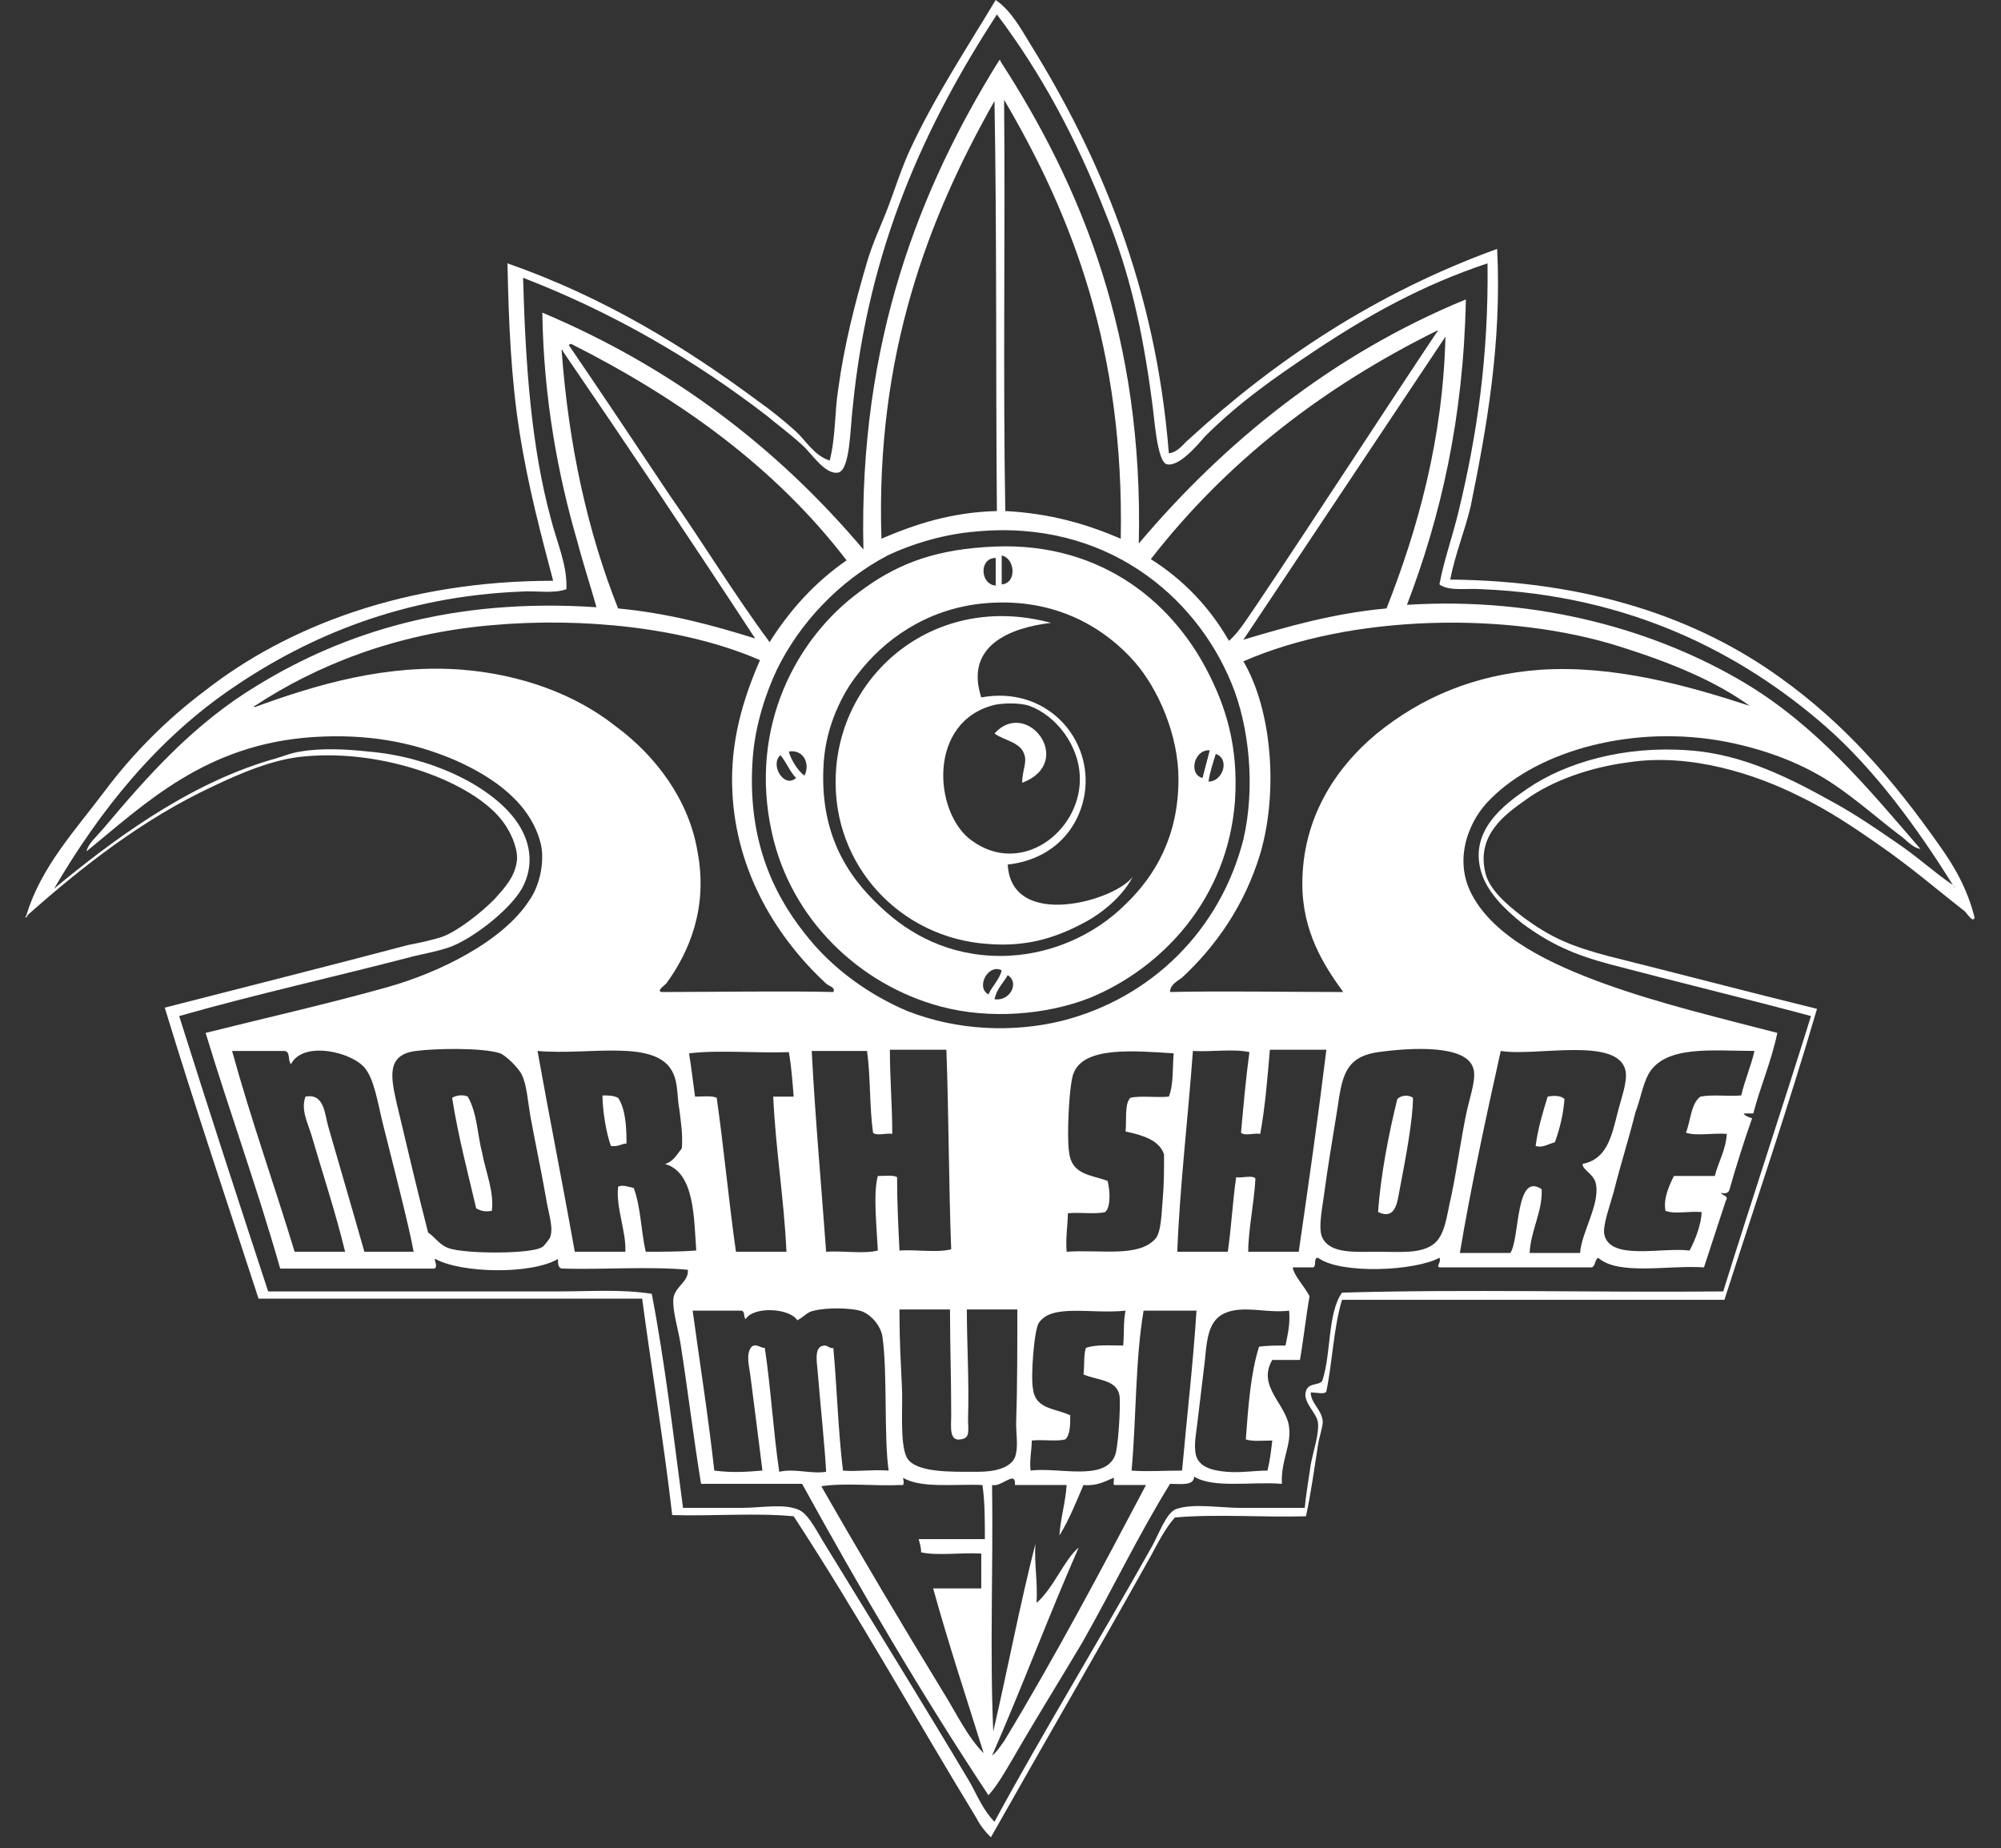
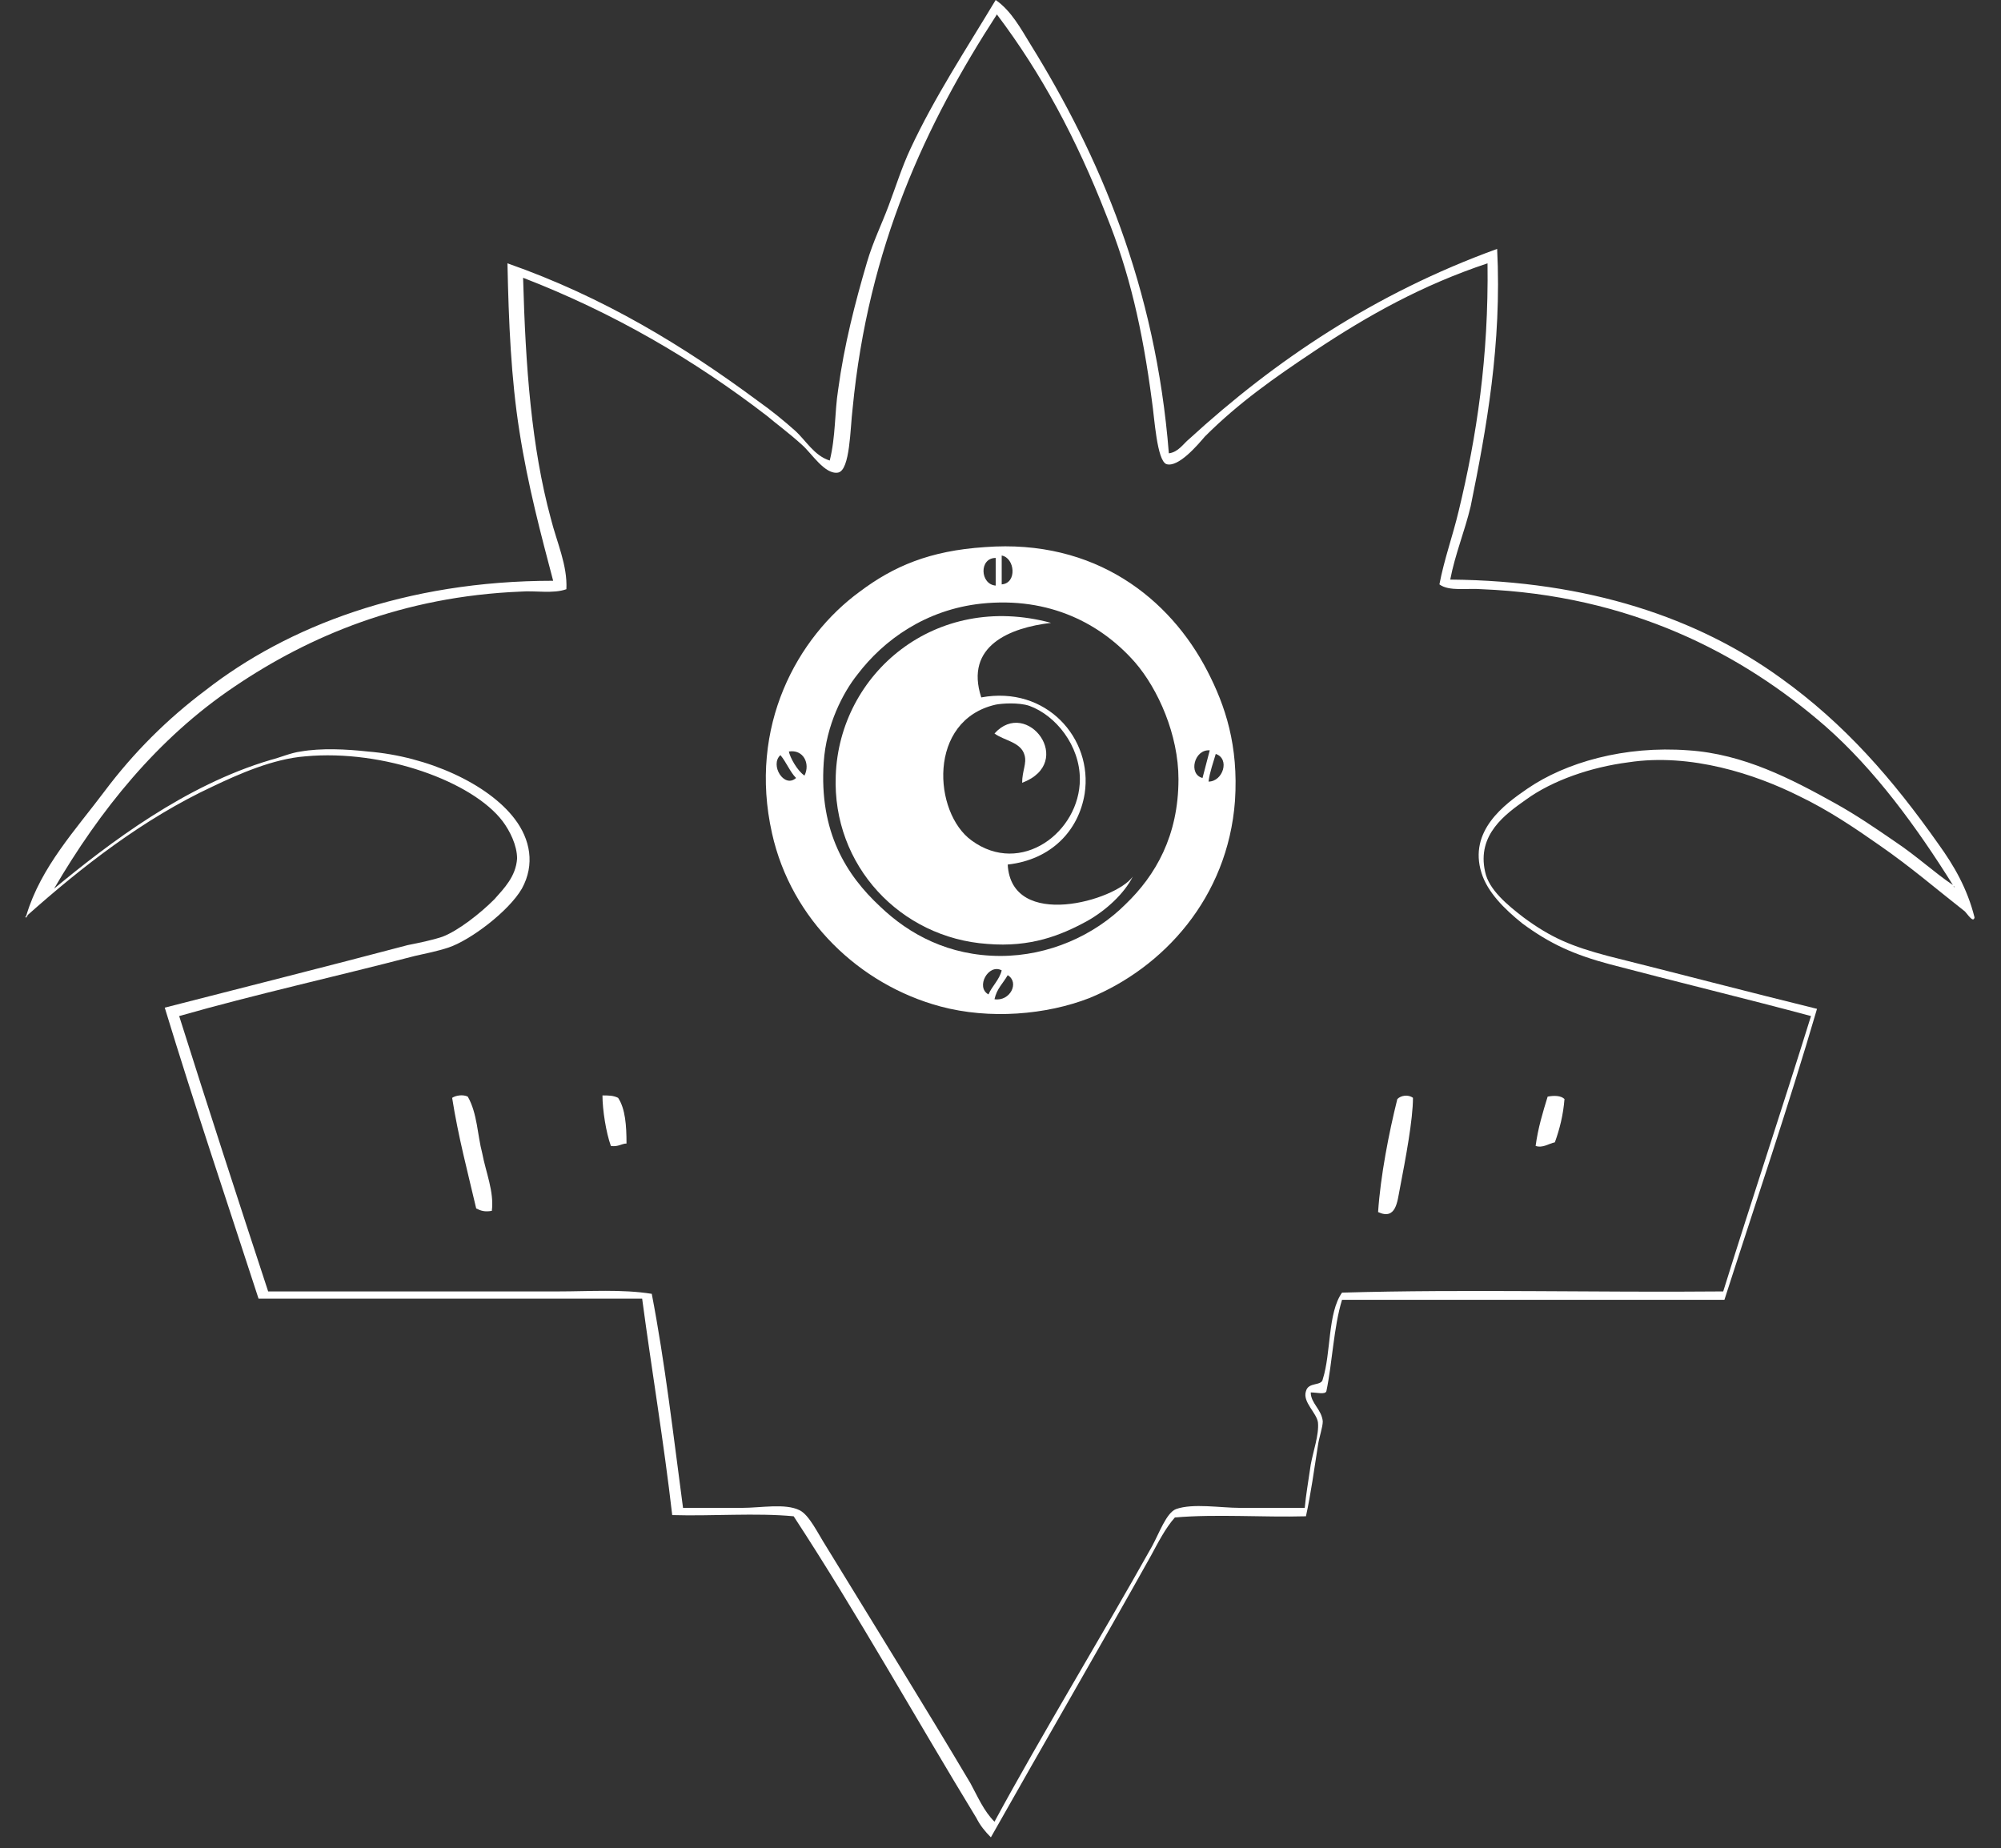
<svg xmlns="http://www.w3.org/2000/svg" version="1.1" x="0px" y="0px" viewBox="0 0 166.4 153.7" style="enable-background:new 0 0 166.4 153.7;" xml:space="preserve">
  <rect x="0" y="0" width="166.4" height="153.7" fill="#333333" stroke="none" />
  <style type="text/css">
	.st0{display:none;}
	.st1{display:inline;}
	.st2{fill:#FFFFFF;}
</style>
  <g id="Ebene_2" class="st0">
    <rect x="-337.7" y="-214" class="st1" width="841.9" height="595.3" />
  </g>
  <g id="Ebene_1">
    <g>
      <path class="st2" d="M64.2,69.3c1.6,7.2,7.3,12.6,14,14.4c4.1,1.1,8.8,0.7,12.4-0.7c6.1-2.5,11.5-8.3,12.1-16.4    c0.3-4.6-0.8-7.9-2.3-10.8c-3.1-6-9.3-11-18.5-10.3c-4.6,0.3-7.6,1.6-10.4,3.7C66.3,53,62.2,60.4,64.2,69.3z M83.3,80.7    c-0.2,0.8-0.8,1.3-1.1,2C81.1,82.1,82.2,80.1,83.3,80.7z M82.7,83.1c0.2-0.9,0.7-1.3,1.1-2C84.8,81.7,84,83.3,82.7,83.1z     M100.5,65c0.1-0.8,0.4-1.6,0.6-2.3C102.3,63.1,101.7,65,100.5,65z M100.6,62.4c-0.2,0.8-0.4,1.5-0.6,2.3    C98.8,64.4,99.3,62.3,100.6,62.4z M83.3,46.2c1.1,0.2,1.3,2.3,0,2.4C83.3,47.8,83.3,47,83.3,46.2z M82.8,46.4c0,0.8,0,1.5,0,2.3    C81.5,48.6,81.4,46.4,82.8,46.4z M68.5,63.4c0.2-3.1,1.6-5.8,2.8-7.3c2.2-2.9,5.7-5.4,10.3-5.9c5.7-0.6,10,1.7,12.8,4.9    c1.9,2.2,3.6,6,3.6,9.7c0,4.7-1.9,8-4.4,10.4c-2.6,2.6-6.4,4.3-10.4,4.3c-4.3,0-7.6-1.8-10-4.1C70.4,72.8,68.1,69.2,68.5,63.4z     M66.9,64.5c-0.6-0.4-1.2-1.5-1.3-2C66.8,62.3,67.4,63.5,66.9,64.5z M64.9,62.8c0.5,0.6,0.8,1.4,1.3,1.9    C65.2,65.6,64,63.6,64.9,62.8z" />
      <path class="st2" d="M38.9,91.2c-0.4-0.2-1-0.1-1.3,0.1c0.5,3.2,1.3,6.2,2,9.2c0.4,0.2,0.7,0.3,1.3,0.2c0.2-1.6-0.5-3.2-0.8-4.8    C39.7,94.4,39.7,92.6,38.9,91.2z" />
      <path class="st2" d="M50.1,91.1c0,1.2,0.3,3.1,0.7,4.2c0.6,0.1,0.9-0.2,1.3-0.2c0-1.5-0.1-2.9-0.7-3.8    C51,91.1,50.6,91.1,50.1,91.1z" />
      <path class="st2" d="M116.2,91.4c-0.7,2.8-1.4,6.4-1.6,9.4c1.5,0.7,1.6-0.9,1.8-1.9c0.5-2.6,1.1-5.8,1.1-7.6    C117.1,91,116.5,91.1,116.2,91.4z" />
      <path class="st2" d="M129.3,95c0.4-1.1,0.7-2.3,0.8-3.6c-0.3-0.3-0.9-0.3-1.4-0.2c-0.4,1.3-0.8,2.6-1,4.1    C128.3,95.5,128.8,95.1,129.3,95z" />
      <path class="st2" d="M161.2,70.2c-3.8-5.4-7.8-10-13.1-13.8c-6.9-5-16-8.1-27.5-8.2c0.4-2.1,1.2-4,1.7-6.1    c1.3-6.4,2.6-13.5,2.2-21.4c-10.2,3.7-18.5,9.3-25.6,15.8c-0.5,0.4-0.9,1.1-1.7,1.2c-1.1-13.9-5.8-24.8-11.5-34    c-0.8-1.3-1.6-2.8-2.9-3.7c-2.4,4-5.1,8.1-7.1,12.4c-0.7,1.5-1.2,3.1-1.8,4.7c-0.6,1.6-1.3,3-1.8,4.7c-1,3.4-1.9,6.9-2.4,10.6    c-0.3,1.9-0.2,3.9-0.7,5.9c-1.3-0.4-2-1.7-2.9-2.5c-0.9-0.8-2-1.7-3-2.4c-6.2-4.6-12.9-8.7-20.9-11.5c0.1,4.9,0.3,9.6,1,14    c0.7,4.5,1.8,8.6,2.8,12.4c-12.3,0-22.1,3.8-28.9,9.1c-3.2,2.4-6,5.2-8.4,8.4C6.3,69,3.4,72.1,2.2,76.1c0,0.1-0.2,0.2,0,0.2    c0-0.1,0.1-0.1,0.1-0.2c4.5-4,9.6-8,15.4-10.7c2.1-1,5-2.3,7.7-2.5c6.5-0.6,13.9,2.1,16.4,5.4c0.6,0.8,1.2,2,1.2,3.1    c-0.1,1.5-1.1,2.5-1.9,3.4c-1.2,1.2-3,2.6-4.3,3.1c-0.9,0.3-1.9,0.5-2.9,0.7c-6.8,1.8-13.6,3.5-20.2,5.2    c2.5,8.2,5.2,16.2,7.8,24.2c10.6,0,21.3,0,31.9,0c0.8,6,1.8,11.9,2.5,18c3.3,0.1,7-0.2,10.1,0.1c5.3,8.1,10.2,16.9,15.2,25.1    c0.3,0.6,0.7,1.1,1.2,1.6c4.4-7.8,9-15.7,13.3-23.4c0.6-1.1,1.2-2.3,2-3.2c3.4-0.3,7.3,0,10.9-0.1c0.4-1.8,0.7-4,1-5.9    c0.1-0.7,0.4-1.5,0.4-2c-0.1-1-1-1.5-1-2.4c0.5,0,1.2,0.2,1.3-0.1c0.5-2.4,0.6-5.3,1.3-7.6c10.6,0,21.2,0,31.8,0    c2.6-8.1,5.3-16,7.7-24.2c-5.7-1.4-11.8-3-17.4-4.4c-3-0.8-4.7-1.5-7-3.2c-1.3-1-2.9-2.3-3.2-3.8c-0.7-3.1,1.7-4.8,3.4-6    c2.2-1.6,5.4-2.7,8.5-3.1c5.2-0.8,10.6,1,14.2,2.8c2.5,1.2,4.7,2.7,6.7,4.1c2.6,1.8,4.8,3.7,7.1,5.5c0.2,0.2,0.7,1,0.8,0.5    C163.6,73.9,162.5,72,161.2,70.2z M162.4,73.6c-1.5-1-3-2.4-4.8-3.6c-1.6-1.1-3.2-2.2-5-3.2c-3.6-2-7.6-4.1-12.2-4.4    c-5.3-0.4-10.2,1-13.4,3.2c-1.9,1.3-4.9,3.5-3.8,7c0.5,1.6,1.9,3,3.4,4.2c2.3,1.7,4.3,2.6,7.3,3.4c5.3,1.4,11.5,2.9,16.7,4.3    c-2.4,7.7-4.9,15.2-7.3,22.9c-10.5,0.1-21.4-0.2-31.7,0.1c-1.2,1.7-0.9,5-1.6,7.2c-0.1,0.6-1.2,0.2-1.4,1c-0.3,0.9,0.9,1.8,1,2.6    c0.1,1-0.4,2.4-0.6,3.5c-0.2,1.4-0.4,2.5-0.5,3.6c-1.8,0-3.6,0-5.4,0c-1.6,0-3.9-0.4-5.3,0.1c-0.8,0.3-1.4,2-2,3.1    c-4.2,7.5-9.2,15.7-13.1,22.9c-0.9-0.9-1.4-2.1-2-3.2c-3.8-6.4-7.9-13-12-19.7c-0.7-1.1-1.4-2.6-2.2-3c-1.2-0.6-3.2-0.2-4.8-0.2    c-1.7,0-3.4,0-4.9,0c-0.8-6-1.5-12.1-2.6-17.8c-2.5-0.4-5.2-0.2-7.8-0.2c-7.9,0-16.1,0-24.1,0c-2.5-7.6-5-15.3-7.4-22.9    c6.3-1.8,13.1-3.3,19.6-5c0.9-0.2,1.9-0.4,2.8-0.7c1.8-0.6,5-3,6.1-4.9c1.1-2,0.7-4.1-0.6-5.8c-2.2-2.9-7.2-5.2-12.2-5.6    c-1.8-0.2-3.9-0.3-5.6,0c-0.8,0.1-1.7,0.5-2.5,0.7c-7.1,2.1-13.4,6.9-18,10.7c3.8-6.5,8.6-12.5,15-16.8c6.2-4.2,14-7.5,23.8-7.9    c1.2-0.1,2.7,0.2,3.8-0.2c0.1-2-0.8-3.9-1.3-5.9c-1.6-5.9-2.1-12.6-2.3-20c7.5,2.9,14.2,6.8,20.3,11.5c0.7,0.6,1.8,1.4,2.9,2.4    c0.8,0.7,1.9,2.5,3,2.3c1-0.2,1-3.7,1.2-5.3C72.2,20.5,77,10.3,82.9,1.2c3.7,4.9,6.6,10.3,9.1,16.7c1.9,4.7,3,9.4,3.8,15.5    c0.2,1.3,0.4,4.9,1.2,5.2c1,0.3,2.6-1.6,3.2-2.3c2.8-2.8,5.8-4.9,9.1-7.1c4.5-3,9-5.5,14.4-7.3c0.1,7.8-0.9,14.4-2.4,20.6    c-0.5,2.1-1.2,4-1.6,6.1c0.8,0.6,2.3,0.3,3.5,0.4c12.3,0.5,21.6,5.3,28.6,11.4c4.1,3.6,7.6,8.4,10.6,13.2c0,0.1,0,0.1,0.1,0.1    C162.5,74,162.5,73.7,162.4,73.6z" />
      <path class="st2" d="M82.1,78.5c3.6,0.3,6.1-0.7,8.3-1.9c1.6-0.9,3.1-2.3,3.8-3.7c-1.4,2-10.1,4.5-10.4-1c3.6-0.4,5.9-2.8,6.4-5.9    c0.7-4.6-3.2-9-8.6-8c-1.4-4.3,2.4-5.8,5.8-6.2c-9.6-2.6-17.6,4.2-17.9,12.7C69.2,72,74.9,78,82.1,78.5z M82.8,58.6    c0.5-0.1,1.9-0.2,2.8,0.1c2.2,0.8,4.2,3.3,4.2,6.1c0,4.4-4.9,8.1-9,5.1C77.6,67.6,77.1,59.9,82.8,58.6z" />
-       <path class="st2" d="M145.1,56.8c-7.2-4.3-17-7.2-28.1-6.5c2.8-7.3,4.7-15.5,4.9-25.4c-11.2,4.6-20.2,12-27.2,20.3    C95.1,28.1,90,15.6,83.2,5.1c0-0.1,0-0.1-0.1-0.1c-6.6,10.6-11.7,23.4-11.3,40.7C64.7,37.3,56,30.6,45.1,26    c0.1,7.1,1.3,13.5,2.9,19c0.5,1.9,1.1,3.7,1.6,5.5c-12-0.8-21,2.1-28.2,6.5c-5.3,3.2-9.1,7.5-12.8,11.9c-0.6,0.7-1.3,1.3-1.4,1.9    c4.9-4,9.9-8.9,18.8-9.5c4.5-0.3,8.3,0.4,11.8,1.9c3.2,1.4,6.4,3.6,7.2,7.1c0.3,1.6-0.2,3.5-1,4.6c-2.2,3.4-7.5,6-11.8,7.2    c-5,1.4-10.3,2.6-15.1,3.8c2,6.6,4.3,12.9,6.2,19.6c4.3,0,8.6,0,12.8,0c0.4-0.1-0.1-0.9,0.1-0.8c2.2,1.2,8,1.3,10.2,0    c0,0.4,0,0.8,0.4,0.8c3.4,0.1,7.2-0.2,10.4,0.1c0.1,1-1.1,1.4-1.2,2.4c-0.1,1,0.4,2.5,0.6,3.8c0.6,3.8,1.1,8,1.7,11.6    c2.8,0,5.6,0,8.4,0c4.9,8.9,10,17.6,15.5,25.9c0.8-0.9,1.4-2,2-3c1.9-3.3,3.9-6.5,5.8-9.7c2.5-4.4,4.7-9,7.3-13.2    c0.8,0,2,0.2,2-0.6c1.6,1,4.8,0.4,7.3,0.6c-0.1-1.9,0.8-3.2,0.6-4.7c-0.2-1.9-2.7-3.4-1.4-5.6c0.8,0,1.5,0,2.3,0    c0.3-1.7,0.5-3.6,0.8-5.3c-0.4-0.8-1.3-1.7-1.4-2.4c0.6,0,1.1,0,1.7,0c0.3-0.1,0-0.8,0.4-0.8c1.9,1.4,8.1,1.1,10.1,0    c0.2,0.4-0.4,0.8,0.1,0.8c4.2,0,8.4,0,12.6,0c0.3-0.2,0.2-0.6,0.5-0.8c1.7,1.5,5.8,0.6,8.8,0.8c0.6-1.8,1.2-3.7,1.8-5.5    c0.3-0.5-0.2-0.4-0.4-0.7c0.4,0.1,0.6,0,0.7-0.2c0.6-2.1,1.2-4,1.9-6c-0.3-0.1-0.6-0.2-0.7-0.4c0.3,0,0.6,0,0.8,0    c0.6-2.3,1.5-4.3,2-6.7c-4.6-1.2-9.7-2.4-14.4-4.1c-4.4-1.6-9.1-3.8-11-7.4c-1.6-3-0.2-6.3,1.6-8c4-4,11.9-6.2,19.6-4.7    c3.5,0.7,6.5,1.9,9,3.6c1.9,1.3,3.6,2.8,5.3,4.1c0.6,0.4,1.1,1.1,1.8,1.2C155.3,65.5,151.1,60.4,145.1,56.8z M115.3,50.6    c-4.4,0.4-8.2,1.5-11.9,2.6c5.6-8.4,11.2-16.8,16.8-25.2C120,36.5,117.9,44,115.3,50.6z M119.5,27.5c0.1,0,0.1,0.1,0,0.1    c-5,7.5-9.9,15.1-15,22.7c-0.7,1-1.4,2.2-2.3,3c-1.6-2.8-3.8-5.1-6.5-6.8C102,38.4,110,32.2,119.5,27.5z M83.5,8.3    c5.7,9.7,10,20.8,9.7,36.5c-2.8-1.2-5.8-2.1-9.6-2.3C83.4,31.4,83.6,19.7,83.5,8.3z M82.7,8.4c0.2,11.2,0.1,22.7,0.2,34.1    c-3.8,0.1-6.8,1.1-9.6,2.3C72.8,29.5,77.2,18.1,82.7,8.4z M73.8,46.2c2.1-1,4.8-1.8,7.4-2c10.7-1,18.2,5.3,21.2,12.6    c1.5,3.6,2,8.7,1,13c-1.9,7.5-7.6,13.2-15.1,15.1c-4.1,1-8.7,0.8-12.8-0.8c-3.1-1.3-6.3-3.5-8.6-6.5c-2.7-3.4-4.8-8-4.3-14.6    c0.2-2.7,1.1-5.4,2-7.3C66.5,51.8,69.8,48.3,73.8,46.2z M93.6,94.1c1.4,0.3,2.8,0.7,3.2,1.9c0,1.3,0,2.5-0.1,3.6    c-0.1,1-0.1,2.8-0.6,3.4c-1.4,1.6-4.5,0.9-7.4,1.1c-0.1-1.2,0.1-2.2,0.1-3.2c1-0.1,2.3,0.1,3.1-0.1c0.5-0.4,0.4-1.9,0.2-2.6    c-1.4-0.5-3-0.5-3.2-2.4c-0.2-1.2,0-5.8,0.4-6.6c0.9-2.2,5.1-1.8,8.3-1.6c-0.1,1.2,0,2.6-0.4,3.6c-1,0.1-2.4-0.1-3.2,0.1    C93.5,91.8,93.7,93.1,93.6,94.1z M90.1,114.3c1.1,0.5,2.8,0.4,3,1.8c0.1,0.7-0.1,4.4-0.4,5c-0.9,2.1-4.7,0.9-7,1.2    c-0.1-0.9,0.1-1.7,0.1-2.5c0.9-0.1,2.1,0.1,2.8-0.1c0.4-0.4,0.4-1.2,0.4-2c-1.3-0.6-2.9-0.5-3.1-2.2c-0.2-1,0.1-5,0.5-5.5    c1.1-1.6,4.3-0.7,7.2-1c-0.2,0.9-0.1,2-0.2,2.9c-1.1,0-2.3-0.1-3.1,0.2C90.1,112.7,90.2,113.5,90.1,114.3z M73,104    c-1.2,0.3-2.9,0-4.3,0.1c-0.4-5.5-0.9-11-1.2-16.7c1.5,0,3,0,4.6,0c0.3,2.1,0.2,4.7,0.5,6.8c0.3,0.3,1.1,0,1.6,0.1    c0-2.4-0.2-4.6-0.2-7c1.6,0,3.1,0,4.7,0c0.2,5.5,0.2,11.5,0.4,16.6c-1.2,0.3-2.9,0-4.3,0.1c-0.1-2-0.2-4-0.2-6.1    c-0.3-0.2-1-0.1-1.6-0.1C72.6,99.2,72.9,102,73,104z M47.5,28.6c9.1,4.6,17,10.3,22.9,18c-2.6,1.8-4.7,4.1-6.4,6.8    c-2.9-3.9-5.5-8.2-8.3-12.2c-2.8-4.2-5.6-8.4-8.4-12.5C47.4,28.6,47.5,28.6,47.5,28.6z M46.7,29.1c0.1,0,0.1,0,0.1,0.1    c5.4,7.9,10.7,15.8,16,23.9c-3.5-1.1-7.2-2.1-11.4-2.5C48.9,44.3,47.3,37.2,46.7,29.1z M38.5,55.7c-6.3-0.5-12.1,1.2-17.3,3.1    c-0.1,0-0.1-0.1,0-0.1c5-3.3,11.6-6,19.6-6.7c7.7-0.7,16.2,0.2,22.4,2.9c-1.4,3.2-2.5,6.8-2.3,10.9c0.3,6.8,3.8,12.3,7.8,16    c0.2,0.2,0.8,0.3,0.6,0.7c-3.9-0.1-10,0-14.3,0c-0.4-0.1,0.2-0.5,0.4-0.7c1.9-2.6,3.5-6.3,2.6-11c-0.7-4.2-3.4-7.9-6.8-10.4    C47.8,57.7,43.3,56.1,38.5,55.7z M65.4,104.1c-1.4,0-2.8,0-4.2,0c-0.6-4.2-1-8.6-1.6-12.8c-0.4-0.2-1.2-0.1-1.8-0.1    c-0.2-1.4-0.3-2.4-0.5-3.6c2.5-0.3,5.6,0,8.3-0.1c0.2,1.1,0.3,2.4,0.4,3.7c-0.6,0-1.1,0-1.7,0C64.5,95.6,65.2,99.7,65.4,104.1z     M30.3,104.1c-0.9-3.2-2-6.9-3-10.4c-0.3-1-0.3-2.8-1.9-2.5c-0.4,1.1,0.2,2.2,0.5,3.2c0.9,3.1,2,6.4,2.8,9.7c-1.4,0-2.8,0-4.2,0    c-1.7-5.6-3.6-10.9-5.2-16.7c1.4,0,2.9,0,4.3,0c0.6,0,0.3,0.8,0.6,1.1c1-2,5.2-1,6.2,0.4c0.7,0.9,1,2.7,1.4,4.4    c0.8,3.2,2.2,8.6,2.6,10.8C33.1,104.1,31.7,104.1,30.3,104.1z M45.7,103c0,0-0.5,0.7-0.6,0.7c-0.8,0.6-6.4,0.6-7.8,0.1    c-0.8-0.3-1.1-0.9-1.7-1.3c-0.9-3.5-1.7-6.9-2.6-10.7c-0.5-2.2-0.9-4.1,1.6-4.4c1.5-0.2,5.5-0.3,7,0.2c0.5,0.2,1.6,1.3,1.8,1.8    c0.4,0.8,0.5,2.2,0.7,3.4c0.4,2.2,0.9,4.5,1.3,6.8C45.6,100.9,46.1,102.2,45.7,103z M53.7,104.1c-0.4-1.7-0.4-3.7-1-5.3    c-0.4-0.1-1-0.3-1.3-0.1c-0.2,1.7,0.7,3.8,0.6,5.4c-1.4,0-2.8,0-4.2,0c-1-5.6-2.1-11.1-3.1-16.7c4.3,0.4,10-1.1,11.3,1.9    c0.4,0.9,0.3,2,0.5,3c0.1,0.9,0.3,2,0.2,3.2c-0.4,0.5-0.7,1.1-1.4,1.3c2.5,0.7,2.4,4.6,2.6,7.2C56.5,104.1,55.1,104.1,53.7,104.1z     M64.8,122.4c-0.5-3.4-0.7-7-1.2-10.3c-0.4,0-0.7-0.4-1.1-0.1c-0.5,0.6-0.2,1.6-0.1,2.4c0.3,2.4,0.7,5.4,1,7.9    c-1.3,0.1-2.4,0.2-4,0c-0.5-4.5-1.2-8.9-1.8-13.3c1.3,0,2.6,0,4,0c0.4,0,0.2,0.5,0.4,0.7c0.7-1.1,3.7-0.9,4.3,0.1    c0.6-0.3,0.8-0.7,1.4-0.8c1.2-0.3,3.1-0.2,3.8,0c0.8,0.2,1.8,1.2,1.9,2.3c0.4,2.9,0.1,8.3,0.5,11c-1.4-0.1-2.7,0.1-3.8,0    c-0.4-3.3-0.5-6.9-0.8-10.2c-0.2,0.1-0.5-0.2-0.7-0.2c-0.9,0-0.7,1.2-0.6,2.2c0.2,2.5,0.6,6.3,0.7,8.3    C67.4,122.6,66.1,122.1,64.8,122.4z M81.9,128c-1.8,0-3.7,0-5.5,0c0.1,0.4,0.2,0.7,0.2,1.1c1.4,0.3,3.4,0,5,0.1c0,1,0,1.9,0,2.9    c-1.3,0-2.6,0-4,0c1.3,4.7,2.8,9.2,4.2,13.7c-1.4-1.4-2.3-3.4-3.5-5.3c-3.3-5.4-6.8-11.3-10-16.9c2-0.3,4.4,0,6.6-0.1    c0.4,0.1,0.2-0.4,0.2-0.6c1.5,0.9,4.3,0.5,6.6,0.6C81.9,124.9,81.9,126.4,81.9,128z M81.3,122.4c-2.2,0-5.2,0.1-5.9-1.2    c-0.6-1.2-0.3-4.4-0.4-5.9c-0.1-2.2-0.2-3.8-0.2-6c0-0.1,0-0.2,0-0.4c1.4,0,2.8,0,4.2,0c0,2.8,0.1,5.6,0.1,8.8    c0,0.9-0.2,2.2,0.8,2c0.8-0.1,0.6-0.7,0.6-1.7c0.1-3.1-0.1-6.3-0.1-9.1c1.4,0,2.8,0,4.2,0c0,3,0,6.6-0.1,9.5c0,0.9,0.2,2-0.1,2.8    C84,122.1,82.7,122.4,81.3,122.4z M83.5,144.8c-0.3,0.4-0.6,0.9-1,1.2c2.5-5.7,4.7-11.6,7.2-17.3c-1.2,1-2.1,3.4-3.5,4.6    c0.1-1.8-0.2-3.2-0.1-4.9c-1.3,5.1-2.3,10.4-3.5,15.6c-0.3-6.6,0-13.7-0.1-20.5c0.8,0.2,2-1.3,1.9,0c1.4,0,2.9,0,4.3,0    c-0.1,1.5-0.5,2.7-0.6,4.2c0.8-1.3,1.4-2.8,2-4.2c1.1,0.1,1.8-0.3,2.5-0.6c0.1,0.2-0.1,0.6,0.1,0.6c0.9,0,1.8,0,2.6,0    C91.6,130.5,87.8,137.7,83.5,144.8z M98.3,122.3c-1.6,0-2.8,0.1-4.2,0c0.4-4.4,0.3-9.2,1-13.3c1.5,0,3,0,4.4,0    C99.2,113.6,98.7,117.8,98.3,122.3z M106.9,111.9c-0.8,0-1.6,0-2.2,0.1c-0.7,2.2-0.9,5-1.1,7.7c0.5,0.2,1.4,0.1,2.2,0.1    c-0.1,0.9-0.2,1.7-0.4,2.5c-1.1,0-2.2,0.2-3.4,0.1c-1.2-0.1-2.5-0.4-2.6-1.7c-0.1-0.7,0.1-1.7,0.2-2.6c0.2-1.7,0.4-3.3,0.6-5    c0.2-2.2,0.4-3.7,2.3-4.1c1.5-0.3,3,0.2,4.7,0C107.3,110.1,107.1,110.9,106.9,111.9z M108,104.1c-1.4,0-2.8,0-4.2,0    c0-1.8,0.5-4.1,0.6-6.1c-0.3-0.3-1.1,0-1.6-0.1c-0.3,2-0.4,4.2-0.7,6.2c-1.4,0-2.8,0-4.2,0c0.2-5.3,0.9-11.2,1.3-16.7    c1.5,0.1,3.4-0.2,4.7,0.1c-0.3,2.2-0.5,4.5-0.7,6.7c0.3,0.3,1.1,0,1.6,0.1c0.4-2.2,0.6-4.6,0.8-7c1.6,0,3.1,0,4.7,0    C109.6,93,108.8,98.6,108,104.1z M137.1,89.3c1.4-2.4,5.3-1.9,8.8-1.9c-0.3,1.3-0.8,2.4-1.1,3.7c-1.1,0.1-2.4-0.1-3.4,0.1    c-0.8,0.6-0.8,2-1.2,3c0.9,0.3,2.3,0,3.4,0.1c-0.1,1.4-0.7,2.3-1,3.5c-1.1,0-2.2,0-3.4,0c-0.4,0.8-0.9,1.9-0.7,2.9    c0.8,0.3,2,0,3,0.1c0,0.9-0.5,2.3-1,3.2c-2.3-0.3-6.7,0.9-7.1-1.4c-0.1-0.8,0.5-2.4,0.8-3.5c0.6-2.4,1.2-4.2,1.8-6.6    C136.4,91.5,136.6,90.2,137.1,89.3z M124.8,87.4c2.9,0.5,10-1.3,10.4,1.8c0.1,0.9-0.4,2.2-0.7,3.4c-0.5,2-0.9,3.8-2.9,4.2    c0,0.5,0.9,0.8,1.1,1.6c0.4,1.7-1.2,4.1-1.3,5.8c-1.4,0-2.8,0-4.2,0c0.1-1.9,1.1-3.5,1-5.3c-2.2-1.5-1.8,4.1-2.6,5.3    c-1.4,0-2.8,0-4.2,0C122.3,98.8,123.6,92.8,124.8,87.4z M122.5,88.8c0.3,0.8-0.2,2.2-0.5,3.5c-0.5,2.3-0.8,4.7-1.3,7.1    c-0.4,1.7-0.5,3.2-1.4,4c-1.1,0.9-2.8,0.7-4.7,0.7c-1.8,0-3.9,0.2-4.6-1.1c-0.4-0.7-0.1-2.2,0.1-3.6c0.3-2.3,0.7-4.6,1.1-7.1    c0.4-2.7,0.6-4.4,3.4-4.8C117.5,87.1,121.9,86.9,122.5,88.8z M128.1,55.7c-5.5,0.4-9.9,2.3-13.6,5.3c-3.5,2.9-6.2,7.1-6.2,12.5    c0,4,1.8,6.8,3.4,9c-4.8,0-10-0.1-14.4,0c0-0.6,0.6-0.9,1-1.2c2.8-2.6,5.2-6,6.5-10.3c1.5-5.1,1-11.9-1.4-16    c8.9-3.9,22-4.2,31.4-1.2c4.1,1.3,7.8,2.8,10.7,4.9C140.3,57,134.2,55.3,128.1,55.7z" />
      <path class="st2" d="M85.2,62.8c0.2,0.7-0.2,1.3-0.2,2.3c4.5-1.7,0.4-7.1-2.3-4.1C83.5,61.6,84.9,61.7,85.2,62.8z" />
    </g>
  </g>
</svg>